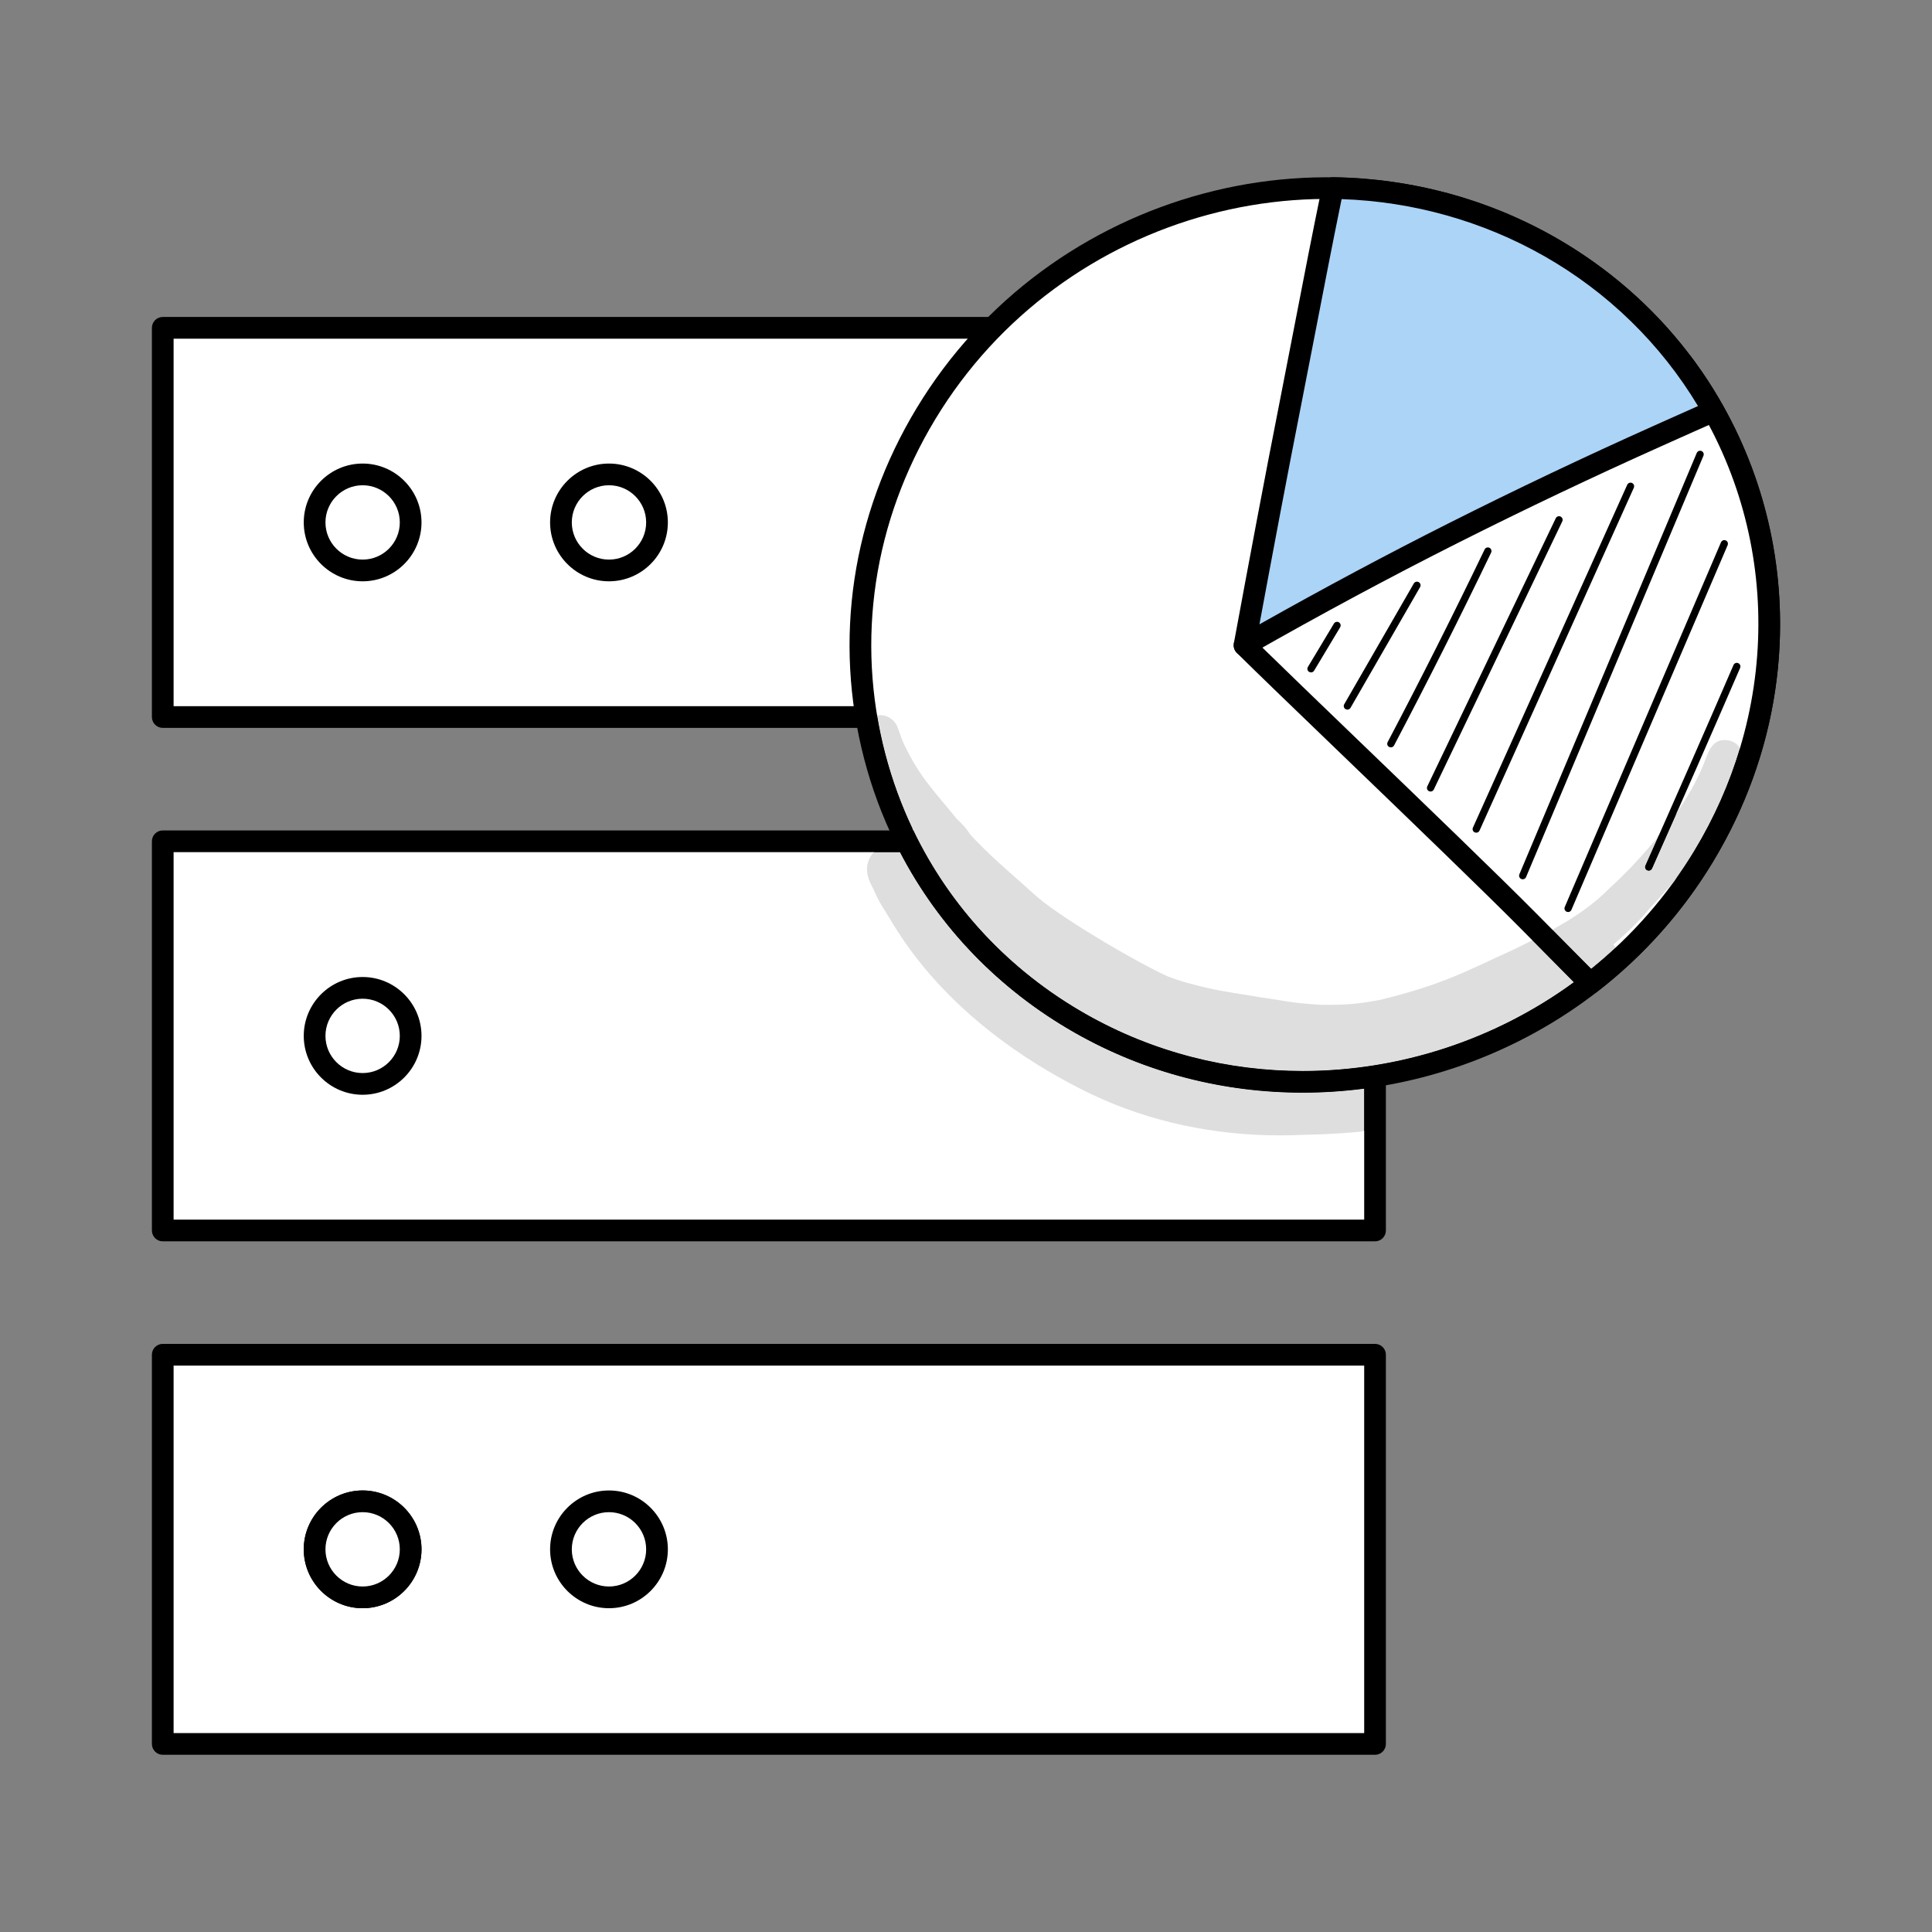
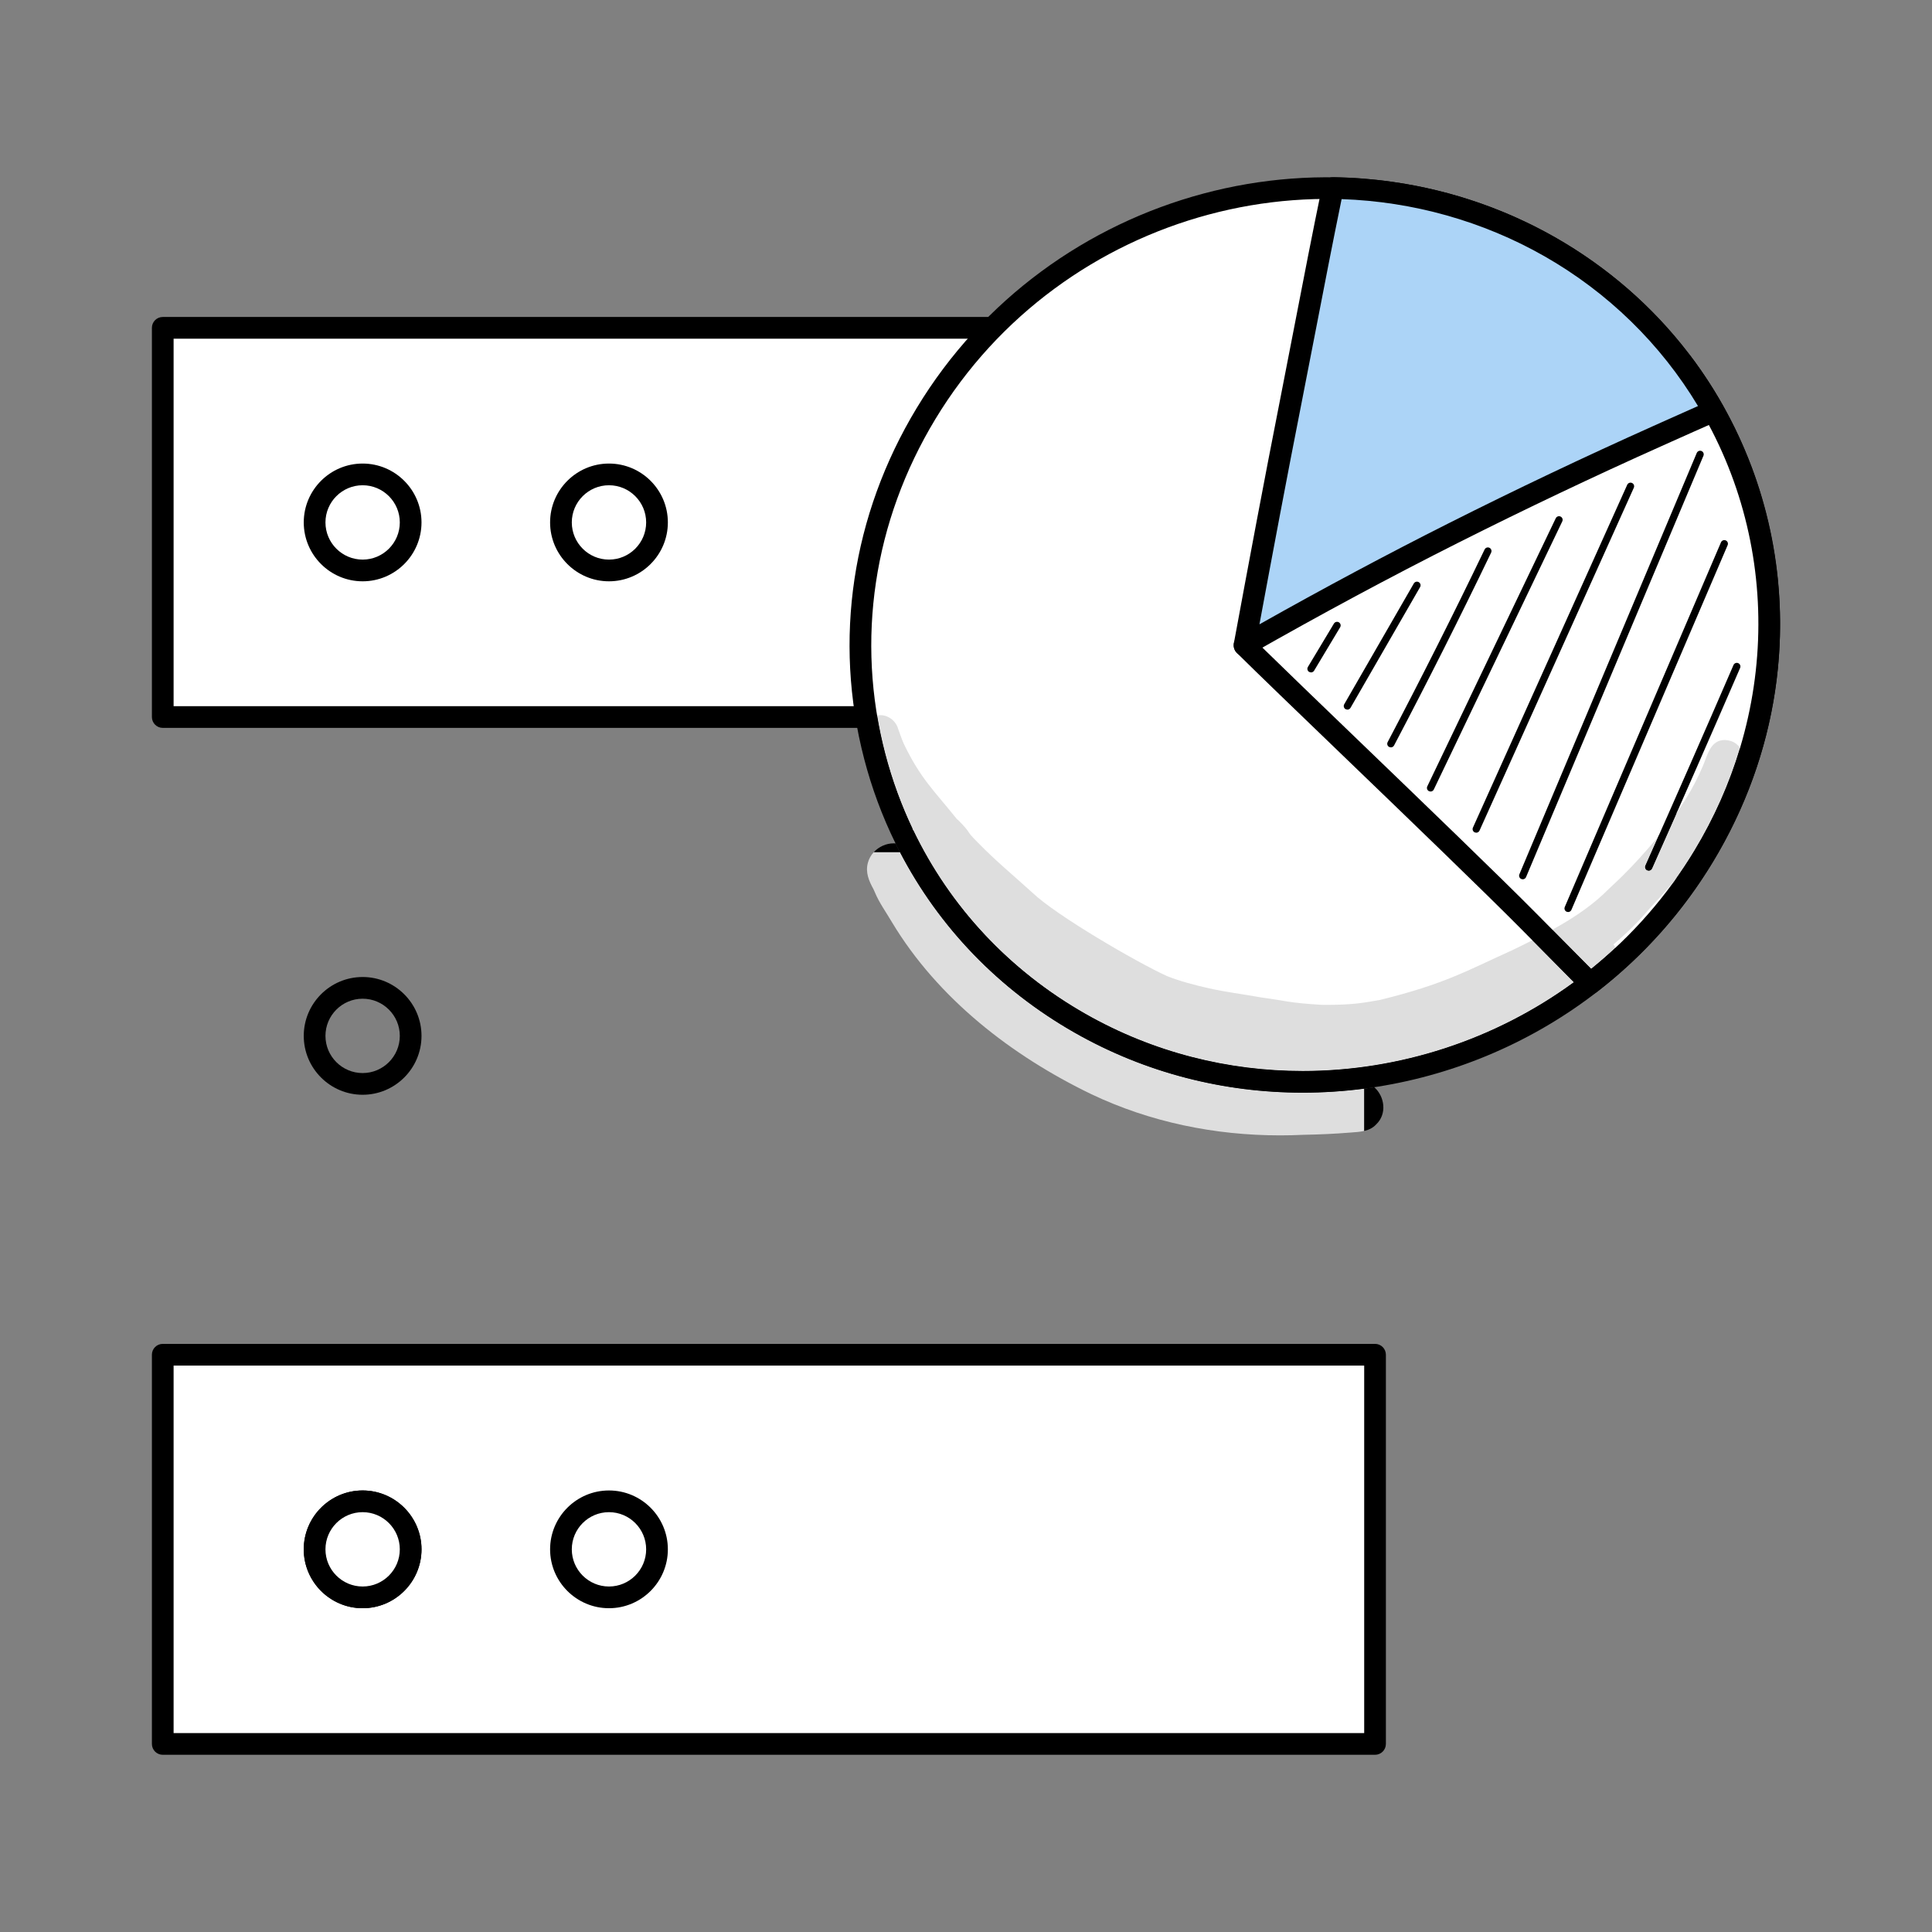
<svg xmlns="http://www.w3.org/2000/svg" width="800px" height="800px" viewBox="0 0 16666.66 16666.66" style="shape-rendering:geometricPrecision; text-rendering:geometricPrecision; image-rendering:optimizeQuality; fill-rule:evenodd; clip-rule:evenodd" version="1.1" xml:space="preserve">
  <rect x="0" y="0" width="16666.66" height="16666.66" fill="#808080" stroke="none" />
  <defs>
    <style type="text/css">
   
    .fil0 {fill:none}
    .fil2 {fill:black;fill-rule:nonzero}
    .fil3 {fill:#ACD4F7;fill-rule:nonzero}
    .fil4 {fill:#DEDEDE;fill-rule:nonzero}
    .fil1 {fill:white;fill-rule:nonzero}
   
  </style>
  </defs>
  <g id="Layer_x0020_1">
    <rect class="fil0" height="16666.66" width="16666.66" x="-0" y="-0" />
    <g id="_1315271410912">
      <polygon class="fil1" points="1404,15044.35 11862,15044.35 11862,11686.86 1404,11686.86 " />
      <path class="fil2" d="M1497.6 14950.74l10270.77 0 0 -3170.43 -10270.77 0 0 3170.43zm10364.37 187.2l-10457.97 0c-51.76,0 -93.6,-41.96 -93.6,-93.6l0 -3357.64c0,-51.64 41.85,-93.6 93.6,-93.6l10457.97 0c51.67,0 93.6,41.96 93.6,93.6l0 3357.64c0,51.64 -41.94,93.6 -93.6,93.6z" />
      <polygon class="fil1" points="1404,6185.56 11862,6185.56 11862,2827.98 1404,2827.98 " />
      <path class="fil2" d="M1497.6 6091.96l10270.77 0 0 -3170.31 -10270.77 0 0 3170.31zm10364.37 187.2l-10457.97 0c-51.63,0 -93.6,-41.96 -93.6,-93.6l0 -3357.55c0,-51.63 41.97,-93.6 93.6,-93.6l10457.97 0c51.67,0 93.6,41.97 93.6,93.6l0 3357.55c0,51.64 -41.94,93.6 -93.6,93.6z" />
-       <polygon class="fil1" points="1404,10614.95 11862,10614.95 11862,7257.41 1404,7257.41 " />
-       <path class="fil2" d="M1497.6 10521.35l10270.77 0 0 -3170.31 -10270.77 0 0 3170.31zm10364.37 187.2l-10457.97 0c-51.63,0 -93.6,-41.96 -93.6,-93.6l0 -3357.51c0,-51.67 41.97,-93.63 93.6,-93.63l10457.97 0c51.67,0 93.6,41.97 93.6,93.63l0 3357.51c0,51.64 -41.94,93.6 -93.6,93.6z" />
-       <path class="fil1" d="M2713.98 8936.14c0,-228.75 185.47,-414.24 414.33,-414.24 228.75,0 414.25,185.5 414.25,414.24 0,228.84 -185.5,414.34 -414.25,414.34 -228.87,0 -414.33,-185.5 -414.33,-414.34z" />
      <path class="fil2" d="M3128.32 8615.49c-176.78,0 -320.73,143.87 -320.73,320.64 0,176.9 143.96,320.73 320.73,320.73 176.78,0 320.65,-143.83 320.65,-320.73 0,-176.78 -143.87,-320.64 -320.65,-320.64zm0 828.61c-280.07,0 -507.97,-227.89 -507.97,-507.97 0,-279.96 227.89,-507.85 507.97,-507.85 279.96,0 507.85,227.89 507.85,507.85 0,280.08 -227.89,507.97 -507.85,507.97z" />
      <path class="fil1" d="M2713.98 13365.53c0,-228.75 185.47,-414.24 414.33,-414.24 228.75,0 414.25,185.5 414.25,414.24 0,228.87 -185.5,414.34 -414.25,414.34 -228.87,0 -414.33,-185.47 -414.33,-414.34z" />
      <path class="fil2" d="M3128.32 13044.89c-176.78,0 -320.73,143.87 -320.73,320.64 0,176.78 143.96,320.64 320.73,320.64 176.78,0 320.65,-143.87 320.65,-320.64 0,-176.78 -143.87,-320.64 -320.65,-320.64zm0 828.61c-280.07,0 -507.97,-227.89 -507.97,-507.97 0,-279.96 227.89,-507.85 507.97,-507.85 279.96,0 507.85,227.89 507.85,507.85 0,280.08 -227.89,507.97 -507.85,507.97z" />
      <path class="fil1" d="M2713.98 13365.53c0,-228.75 185.47,-414.24 414.33,-414.24 228.75,0 414.25,185.5 414.25,414.24 0,228.87 -185.5,414.34 -414.25,414.34 -228.87,0 -414.33,-185.47 -414.33,-414.34z" />
      <path class="fil2" d="M3128.32 13044.89c-176.78,0 -320.73,143.87 -320.73,320.64 0,176.78 143.96,320.64 320.73,320.64 176.78,0 320.65,-143.87 320.65,-320.64 0,-176.78 -143.87,-320.64 -320.65,-320.64zm0 828.61c-280.07,0 -507.97,-227.89 -507.97,-507.97 0,-279.96 227.89,-507.85 507.97,-507.85 279.96,0 507.85,227.89 507.85,507.85 0,280.08 -227.89,507.97 -507.85,507.97z" />
      <path class="fil1" d="M4839.2 13365.53c0,-228.75 185.41,-414.24 414.24,-414.24 228.87,0 414.37,185.5 414.37,414.24 0,228.87 -185.5,414.34 -414.37,414.34 -228.84,0 -414.24,-185.47 -414.24,-414.34z" />
      <path class="fil2" d="M5253.44 13044.89c-176.78,0 -320.73,143.87 -320.73,320.64 0,176.78 143.96,320.64 320.73,320.64 176.9,0 320.73,-143.87 320.73,-320.64 0,-176.78 -143.83,-320.64 -320.73,-320.64zm0 828.61c-280.08,0 -507.97,-227.89 -507.97,-507.97 0,-279.96 227.89,-507.85 507.97,-507.85 280.08,0 507.97,227.89 507.97,507.85 0,280.08 -227.89,507.97 -507.97,507.97z" />
      <path class="fil1" d="M2713.98 4506.74c0,-228.75 185.47,-414.24 414.33,-414.24 228.75,0 414.25,185.5 414.25,414.24 0,228.84 -185.5,414.34 -414.25,414.34 -228.87,0 -414.33,-185.5 -414.33,-414.34z" />
      <path class="fil2" d="M3128.32 4186.1c-176.78,0 -320.73,143.96 -320.73,320.64 0,176.9 143.96,320.73 320.73,320.73 176.78,0 320.65,-143.83 320.65,-320.73 0,-176.68 -143.87,-320.64 -320.65,-320.64zm0 828.61c-280.07,0 -507.97,-227.89 -507.97,-507.97 0,-279.96 227.89,-507.85 507.97,-507.85 279.96,0 507.85,227.89 507.85,507.85 0,280.08 -227.89,507.97 -507.85,507.97z" />
      <path class="fil1" d="M4839.2 4506.74c0,-228.75 185.41,-414.24 414.24,-414.24 228.87,0 414.37,185.5 414.37,414.24 0,228.84 -185.5,414.34 -414.37,414.34 -228.84,0 -414.24,-185.5 -414.24,-414.34z" />
      <path class="fil2" d="M5253.44 4186.1c-176.78,0 -320.73,143.96 -320.73,320.64 0,176.9 143.96,320.73 320.73,320.73 176.9,0 320.73,-143.83 320.73,-320.73 0,-176.68 -143.83,-320.64 -320.73,-320.64zm0 828.61c-280.08,0 -507.97,-227.89 -507.97,-507.97 0,-279.96 227.89,-507.85 507.97,-507.85 280.08,0 507.97,227.89 507.97,507.85 0,280.08 -227.89,507.97 -507.97,507.97z" />
      <path class="fil1" d="M7988.09 3568.51c1118.36,-1850.01 3526.88,-2494.92 5379.46,-1440.62 1852.48,1054.43 2447.71,3408.85 1329.26,5258.86 -1118.48,1850.01 -3526.88,2494.92 -5379.49,1440.59 -1852.57,-1054.31 -2447.68,-3408.85 -1329.23,-5258.83z" />
      <path class="fil2" d="M8068.16 3616.92c-533.13,881.87 -686.58,1905.43 -432.21,2882.06 249.18,956.74 862.8,1754.67 1727.77,2247.03 587.24,334.31 1232.94,493.02 1874.2,493.02 1330.63,0.09 2642.76,-683.34 3378.71,-1900.7 533.16,-881.83 686.7,-1905.4 432.33,-2881.94 -249.18,-956.74 -862.8,-1754.89 -1727.77,-2247.15 -1805.79,-1027.96 -4162.34,-396.16 -5253.03,1407.68zm3168.78 5808.98c-672.67,0 -1349.79,-166.56 -1965.97,-517.21 -909.19,-517.43 -1554.23,-1356.56 -1816.22,-2362.47 -267.27,-1026.04 -106.29,-2100.69 453.19,-3026.23 1142.67,-1889.94 3612.43,-2550.99 5505.88,-1473.44 909.31,517.55 1554.23,1356.56 1816.34,2362.59 267.15,1025.94 106.2,2100.6 -453.32,3026.14 -770.69,1274.91 -2145.67,1990.62 -3539.9,1990.62z" />
      <path class="fil1" d="M14507.74 3126.27c-508.92,304.2 -1017.83,608.47 -1524.19,916.94 -763.19,464.93 -1503.66,1027.22 -2247.36,1523.12 428.13,424.49 1901.22,1825.06 2454.48,2383.48 176.14,177.75 352.15,355.59 528.07,533.56 381,-295.14 715.4,-662.15 978.06,-1096.61 840.75,-1390.57 713.02,-3066.27 -189.07,-4260.49z" />
      <path class="fil2" d="M10883.6 5580.11c188.4,184.65 489.79,474.82 831.3,803.63 569.18,547.99 1214.22,1169.14 1542.28,1500.22 156.55,157.96 312.89,315.88 469.24,473.96 355.47,-287.3 654.7,-629.87 890.22,-1019.6 783.41,-1295.56 728.42,-2890.75 -133.74,-4088.11 -477.5,285.48 -969.22,579.65 -1450.71,872.93 -472.56,287.95 -944.36,618.9 -1400.57,938.99 -245.09,171.96 -497.63,349.16 -748,517.97zm2835.06 2996.86c-24.22,0 -48.31,-9.37 -66.52,-27.88 -175.89,-177.84 -351.81,-355.68 -527.95,-533.44 -326.56,-329.46 -970.74,-949.76 -1539.07,-1497.1 -396.8,-381.95 -739.49,-711.95 -914.86,-885.71 -19.92,-19.92 -29.92,-47.58 -27.24,-75.55 2.68,-27.97 17.87,-53.37 41.2,-68.87 279.65,-186.44 564.45,-386.37 839.9,-579.61 458.68,-321.71 932.95,-654.4 1410.7,-945.55 506.66,-308.68 1024.3,-618.13 1524.83,-917.37 41.11,-24.52 94.06,-14.09 122.79,23.88 956.07,1265.89 1032.47,2979.44 194.4,4365.5 -261.65,432.85 -598.34,810.41 -1000.84,1122.02 -16.9,13.24 -37.12,19.67 -57.34,19.67z" />
      <path class="fil3" d="M10736.19 5566.33c592.76,-337.63 1193.24,-661.69 1802.56,-968.45 580.37,-292.25 1167.31,-571.14 1760.25,-836.57 160.12,-71.76 320.85,-143.96 482.47,-214.96 -321.28,-572.3 -797.5,-1067.58 -1413.93,-1418.44 -587.03,-334.09 -1229.93,-496.99 -1869.78,-505.59 -126.2,608.04 -239.72,1218.21 -359.93,1827.29 -139.23,704.75 -271.14,1410.61 -401.65,2116.73z" />
      <path class="fil2" d="M11573.62 1717.74c-76.61,372.28 -149.78,750.38 -220.57,1116.74 -40.9,211.12 -81.77,422.33 -123.4,633.2 -129.01,653.97 -251.13,1304.5 -364.87,1918.12 554.21,-312.26 1102.32,-605.02 1631.91,-871.53 578.42,-291.27 1171.82,-573.27 1764.03,-838.49l76.37 -34.22c103.39,-46.27 206.91,-92.63 310.97,-138.68 -321.07,-535.42 -777.92,-981.3 -1326.89,-1293.64 -529.9,-301.58 -1132.54,-470.82 -1747.56,-491.5zm-837.43 3942.22c-19.15,0 -38.09,-5.83 -54.32,-17.32 -29.61,-21.11 -44.35,-57.59 -37.79,-93.3 124.07,-671.3 258.67,-1392.28 401.89,-2117.8 41.63,-210.78 82.41,-421.78 123.19,-632.68 75.85,-392.07 154.3,-797.47 236.92,-1195.58 9.03,-43.46 47.33,-74.57 91.68,-74.57l1.19 0c673.22,9.03 1335.37,188.09 1914.86,517.85 608.68,346.48 1109.85,849.14 1449.22,1453.94 13.02,23.03 15.5,50.48 7.2,75.43 -8.39,25.07 -26.99,45.41 -51.09,56.06 -135.69,59.6 -270.83,120.2 -405.43,180.44l-76.4 34.22c-589.62,264.04 -1180.52,544.87 -1756.38,834.83 -582.42,293.19 -1187.54,618.26 -1798.47,966.2 -14.43,8.2 -30.35,12.29 -46.27,12.29z" />
      <path class="fil2" d="M11309.47 5800.78l-16.04 -4.39c-14.73,-8.94 -19.58,-28.09 -10.65,-42.82l224.57 -374.23c8.94,-14.73 28.18,-19.58 42.7,-10.77 14.85,8.85 19.7,28.09 10.77,42.82l-224.54 374.35c-5.82,9.67 -16.26,15.04 -26.81,15.04z" />
      <path class="fil2" d="M11623.34 6121.85l-15.61 -4.09c-14.94,-8.6 -20.13,-27.76 -11.5,-42.61l600.26 -1041.74c8.6,-14.94 27.66,-20.01 42.61,-11.41 14.94,8.63 20.13,27.66 11.53,42.61l-600.3 1041.74c-5.8,9.91 -16.26,15.5 -26.99,15.5z" />
      <path class="fil2" d="M11998.39 6447.43l-14.52 -3.54c-15.28,-8.08 -21.07,-26.9 -13.11,-42.06 287.15,-545.42 568.54,-1104.48 836.45,-1661.71 7.53,-15.61 26.14,-22.17 41.63,-14.55 15.62,7.44 22.05,26.05 14.64,41.54 -268.24,557.9 -550.03,1117.72 -837.43,1663.75 -5.7,10.56 -16.47,16.56 -27.66,16.56z" />
      <path class="fil2" d="M12340.87 6828.34l-13.54 -3.02c-15.49,-7.54 -22.05,-26.14 -14.64,-41.63l1108.23 -2312.78c7.44,-15.58 26.26,-22.05 41.63,-14.64 15.5,7.44 22.08,26.05 14.64,41.66l-1108.23 2312.66c-5.37,11.19 -16.47,17.75 -28.09,17.75z" />
      <path class="fil2" d="M12734.8 7183.51l-12.81 -2.8c-15.71,-6.98 -22.72,-25.5 -15.62,-41.2l1331.06 -2957.36c7.11,-15.83 25.83,-22.72 41.33,-15.71 15.7,7.07 22.69,25.59 15.61,41.3l-1331.09 2957.39c-5.15,11.5 -16.56,18.39 -28.48,18.39z" />
      <path class="fil2" d="M13136.02 7585.37l-12.17 -2.47c-15.83,-6.68 -23.33,-24.95 -16.56,-40.9l1530.11 -3634.66c6.68,-15.7 24.98,-23.24 40.9,-16.59 15.8,6.68 23.33,24.98 16.69,40.9l-1530.22 3634.57c-5.06,11.96 -16.59,19.16 -28.73,19.16z" />
      <path class="fil2" d="M13527.34 7867.83l-12.26 -2.59c-15.83,-6.77 -23.12,-25.19 -16.35,-40.99l1347.63 -3146c6.89,-15.92 25.19,-23.12 40.99,-16.35 15.83,6.77 23.15,25.17 16.38,40.99l-1347.66 3146c-5.06,11.83 -16.56,18.94 -28.73,18.94z" />
      <path class="fil2" d="M14222.85 7511.01l-12.6 -2.69c-15.83,-6.98 -22.91,-25.5 -15.92,-41.2 254.25,-570.37 509.89,-1152.33 759.84,-1729.91 6.77,-15.95 25.19,-23.24 40.99,-16.38 15.83,6.89 23.03,25.28 16.26,41.11 -250.07,577.79 -505.71,1159.99 -759.96,1730.58 -5.28,11.62 -16.68,18.48 -28.61,18.48z" />
      <path class="fil4" d="M11042.41 9794.42c-561.53,0 -1120.61,-113.52 -1629.65,-356.14 -684.62,-330.65 -1321.58,-823.34 -1717.22,-1481.15 -50.66,-86.83 -111.05,-168.72 -149.54,-262.11l-9.82 -22.27c-39.59,-71.76 -72.28,-145.79 -49.38,-229.39 9.06,-35.11 27.11,-66.52 51.21,-92.32l225.64 0c336.35,647.17 853.56,1185.58 1507.32,1557.65 616.18,350.65 1293.3,517.21 1965.97,517.21 177.87,0 355.41,-11.62 531.43,-34.65l0 364.99c-37.55,8.69 -77.56,10.74 -115.87,13.67 -136,11.19 -272.45,17.2 -408.88,19.67 -67.04,3.23 -134.04,4.85 -201.2,4.85z" />
      <path class="fil2" d="M11768.36 9756.24l0 -364.99c28.94,-3.75 57.89,-7.84 86.71,-12.26 89.21,78.02 113,230.15 16.38,320.98 -28.64,31.3 -64.57,47.33 -103.09,56.27zm-4004.72 -2405.2l-225.64 0c43.7,-46.91 106.87,-75.85 171.1,-75.85 5.49,0 10.95,0.21 16.44,0.64 12.5,25.28 25.07,50.35 38.09,75.21z" />
      <path class="fil4" d="M11238.34 9239.03c-0.09,0 -0.3,0 -0.43,0 -641.26,0 -1286.96,-158.72 -1874.2,-493.02 -656.56,-373.68 -1168.17,-923.37 -1485.7,-1584.97 0.34,-0.21 0.64,-0.43 0.85,-0.67 -1.07,-1.37 -2.13,-2.78 -3.2,-4.18 -99.64,-208.62 -180.13,-428.46 -239.73,-657.2 -28.3,-108.67 -51.54,-217.77 -69.72,-327.29 9.15,-1.52 18.51,-2.38 27.85,-2.38 27.33,0 54.69,6.98 79.3,22.17 36.39,21.29 63.8,56.7 75,97.35 38.95,107.08 30.56,86.19 49.63,130.33 144.26,298.47 253.36,393.35 458.77,649.12l8.6 5.7c129.13,130.81 50.78,76.28 174.3,198.4 147.83,152.04 311.61,287.49 468.38,430.04 207,196.81 891.96,595.23 1158.68,717.68 116.2,45.72 237.38,77.35 359.04,104.68 148.72,34.13 300.33,51.67 450.3,79.08l-2.9 -0.21c236.4,31.75 232.19,46.06 523.34,64.44 18.51,0.34 36.26,0.43 53.25,0.43 227.59,0 323.66,-19.58 457.4,-43.04 560.25,-138.38 744.55,-250.8 1136.41,-427.48 62.62,-30.1 120.96,-58.95 175.41,-86.62 119.41,120.63 238.84,241.25 358.18,361.85 -681.42,498.3 -1506.46,765.78 -2338.83,765.78z" />
      <path class="fil2" d="M11236.94 9425.9c-672.67,0 -1349.79,-166.56 -1965.97,-517.21 -653.76,-372.07 -1170.97,-910.47 -1507.32,-1557.65 -13.02,-24.86 -25.59,-49.93 -38.09,-75.21 14.21,1.19 28.52,3.75 42.39,7.84 15.19,3.45 28.85,8.63 41.54,14.76 1.62,-55.2 27.88,-104.58 68.53,-137.4 317.53,661.6 829.13,1211.29 1485.7,1584.97 587.24,334.31 1232.94,493.02 1874.2,493.02 0.12,0 0.33,0 0.43,0 832.37,0 1657.41,-267.48 2338.83,-765.78 24.95,25.29 50.02,50.57 74.97,75.85 6.37,6.46 13.45,11.86 20.98,16.04 -161.16,119.98 -336.87,219.93 -517.52,307.53 -377.04,174.39 -775.33,312.65 -1180.55,404.33 -233.17,35.93 -471.37,22.6 -706.8,28.4 -220.02,-5.58 -437.49,-44.01 -656.99,-57.34 -188.91,-15.16 -381.73,-18.94 -570.89,-41.11 345.28,104.8 703.9,150.12 1101.77,150.12 182.81,0 374.02,-9.58 575.98,-27.33 2.26,0 4.39,-0.12 6.65,-0.12 51.12,0 95.68,19.15 130.3,49.38 -28.82,4.42 -57.76,8.51 -86.71,12.26 -176.02,23.03 -353.55,34.65 -531.43,34.65zm-3194.5 -1745.95c26.47,46.05 53.34,91.89 78.87,138.37 127.7,189.59 132.86,190.99 316.95,396.07l26.69 24.95c-84.88,-105.65 -164.73,-219.5 -232.29,-337.2 -64.99,-72.74 -127.73,-147.41 -190.22,-222.19zm-166.77 -523.77c-60.6,-79.3 -118.8,-160.55 -173.24,-244.79 -86.5,-133.96 -168.51,-271.91 -227.13,-420.59 -22.81,-64.44 -61.46,-131.79 -41.42,-201.97 16.56,-62.83 71.65,-106.63 132.34,-117.15 18.18,109.52 41.42,218.62 69.72,327.29 59.6,228.75 140.09,448.59 239.73,657.2z" />
      <path class="fil4" d="M13726.41 8357.92c-111.48,-112.67 -222.95,-225.33 -334.43,-337.87 212.31,-117.57 358.52,-222.61 487.84,-352.79 86.95,-83.17 64.66,-57.34 193.03,-188.3 99.52,-105.1 193.33,-214.96 233.59,-263.82 -37.33,84.15 -74.78,168.3 -112.12,251.99 -6.98,15.7 0.09,34.22 15.92,41.2l12.6 2.69c11.93,0 23.33,-6.86 28.61,-18.48 71.56,-160.64 143.23,-322.14 214.87,-484.3 18.18,-27.63 40.02,-61.21 70.27,-106.29 60.45,-96.2 113.06,-197.03 157.07,-301.82 37.45,-91.65 64.02,-216.27 184.86,-216.27 1.19,0 2.26,0 3.44,0 62.74,3.44 105.13,30.89 128.25,70.06 -91.35,304.3 -222.5,601.45 -393.6,884.43 -53.77,89 -110.8,175.49 -171.17,259.43 -97.26,114.04 -192.18,214.02 -229.93,256.71 -77.59,93.09 -178.3,193.03 -296.64,292.89 6.44,9.03 12.14,18.72 16.9,28.82 -67.46,62.83 -137.31,123.43 -209.38,181.74z" />
      <path class="fil2" d="M13673.12 8565.14c-7.54,-4.18 -14.61,-9.58 -20.98,-16.04 -24.95,-25.28 -50.02,-50.57 -74.97,-75.85 -119.35,-120.59 -238.78,-241.22 -358.18,-361.85 62.4,-31.63 119.74,-61.97 172.99,-91.35 111.48,112.54 222.95,225.21 334.43,337.87 72.07,-58.31 141.91,-118.92 209.38,-181.74 21.07,44.86 24.31,98.57 1.71,142.58 -20.86,60.24 -82.62,92.51 -126.33,135.33 -44.53,38.86 -90.67,75.89 -138.04,111.05zm772.34 -967.39c60.36,-83.94 117.39,-170.43 171.17,-259.43 171.1,-282.98 302.25,-580.13 393.6,-884.43 31.32,52.83 27.97,127.19 -7.11,192.82 -50.23,133.53 -106.93,264.89 -177.2,389.17 -82.41,137.28 -165.28,274.59 -255.43,406.71 -38.95,51.97 -82.2,105.01 -125.02,155.15z" />
      <path class="fil2" d="M14222.85 7511.01l-12.6 -2.69c-15.83,-6.98 -22.91,-25.5 -15.92,-41.2 37.33,-83.69 74.79,-167.84 112.12,-251.99 13.54,-16.56 21.07,-26.05 20.56,-26.05 -0.12,0 -0.55,0.33 -1.19,0.98 72.41,-80.91 95.56,-113.52 140.51,-181.84 -71.64,162.17 -143.31,323.66 -214.87,484.3 -5.28,11.62 -16.68,18.48 -28.61,18.48z" />
      <polygon class="fil4" points="10876.28,8603.99 10876.07,8603.87 " />
    </g>
  </g>
</svg>